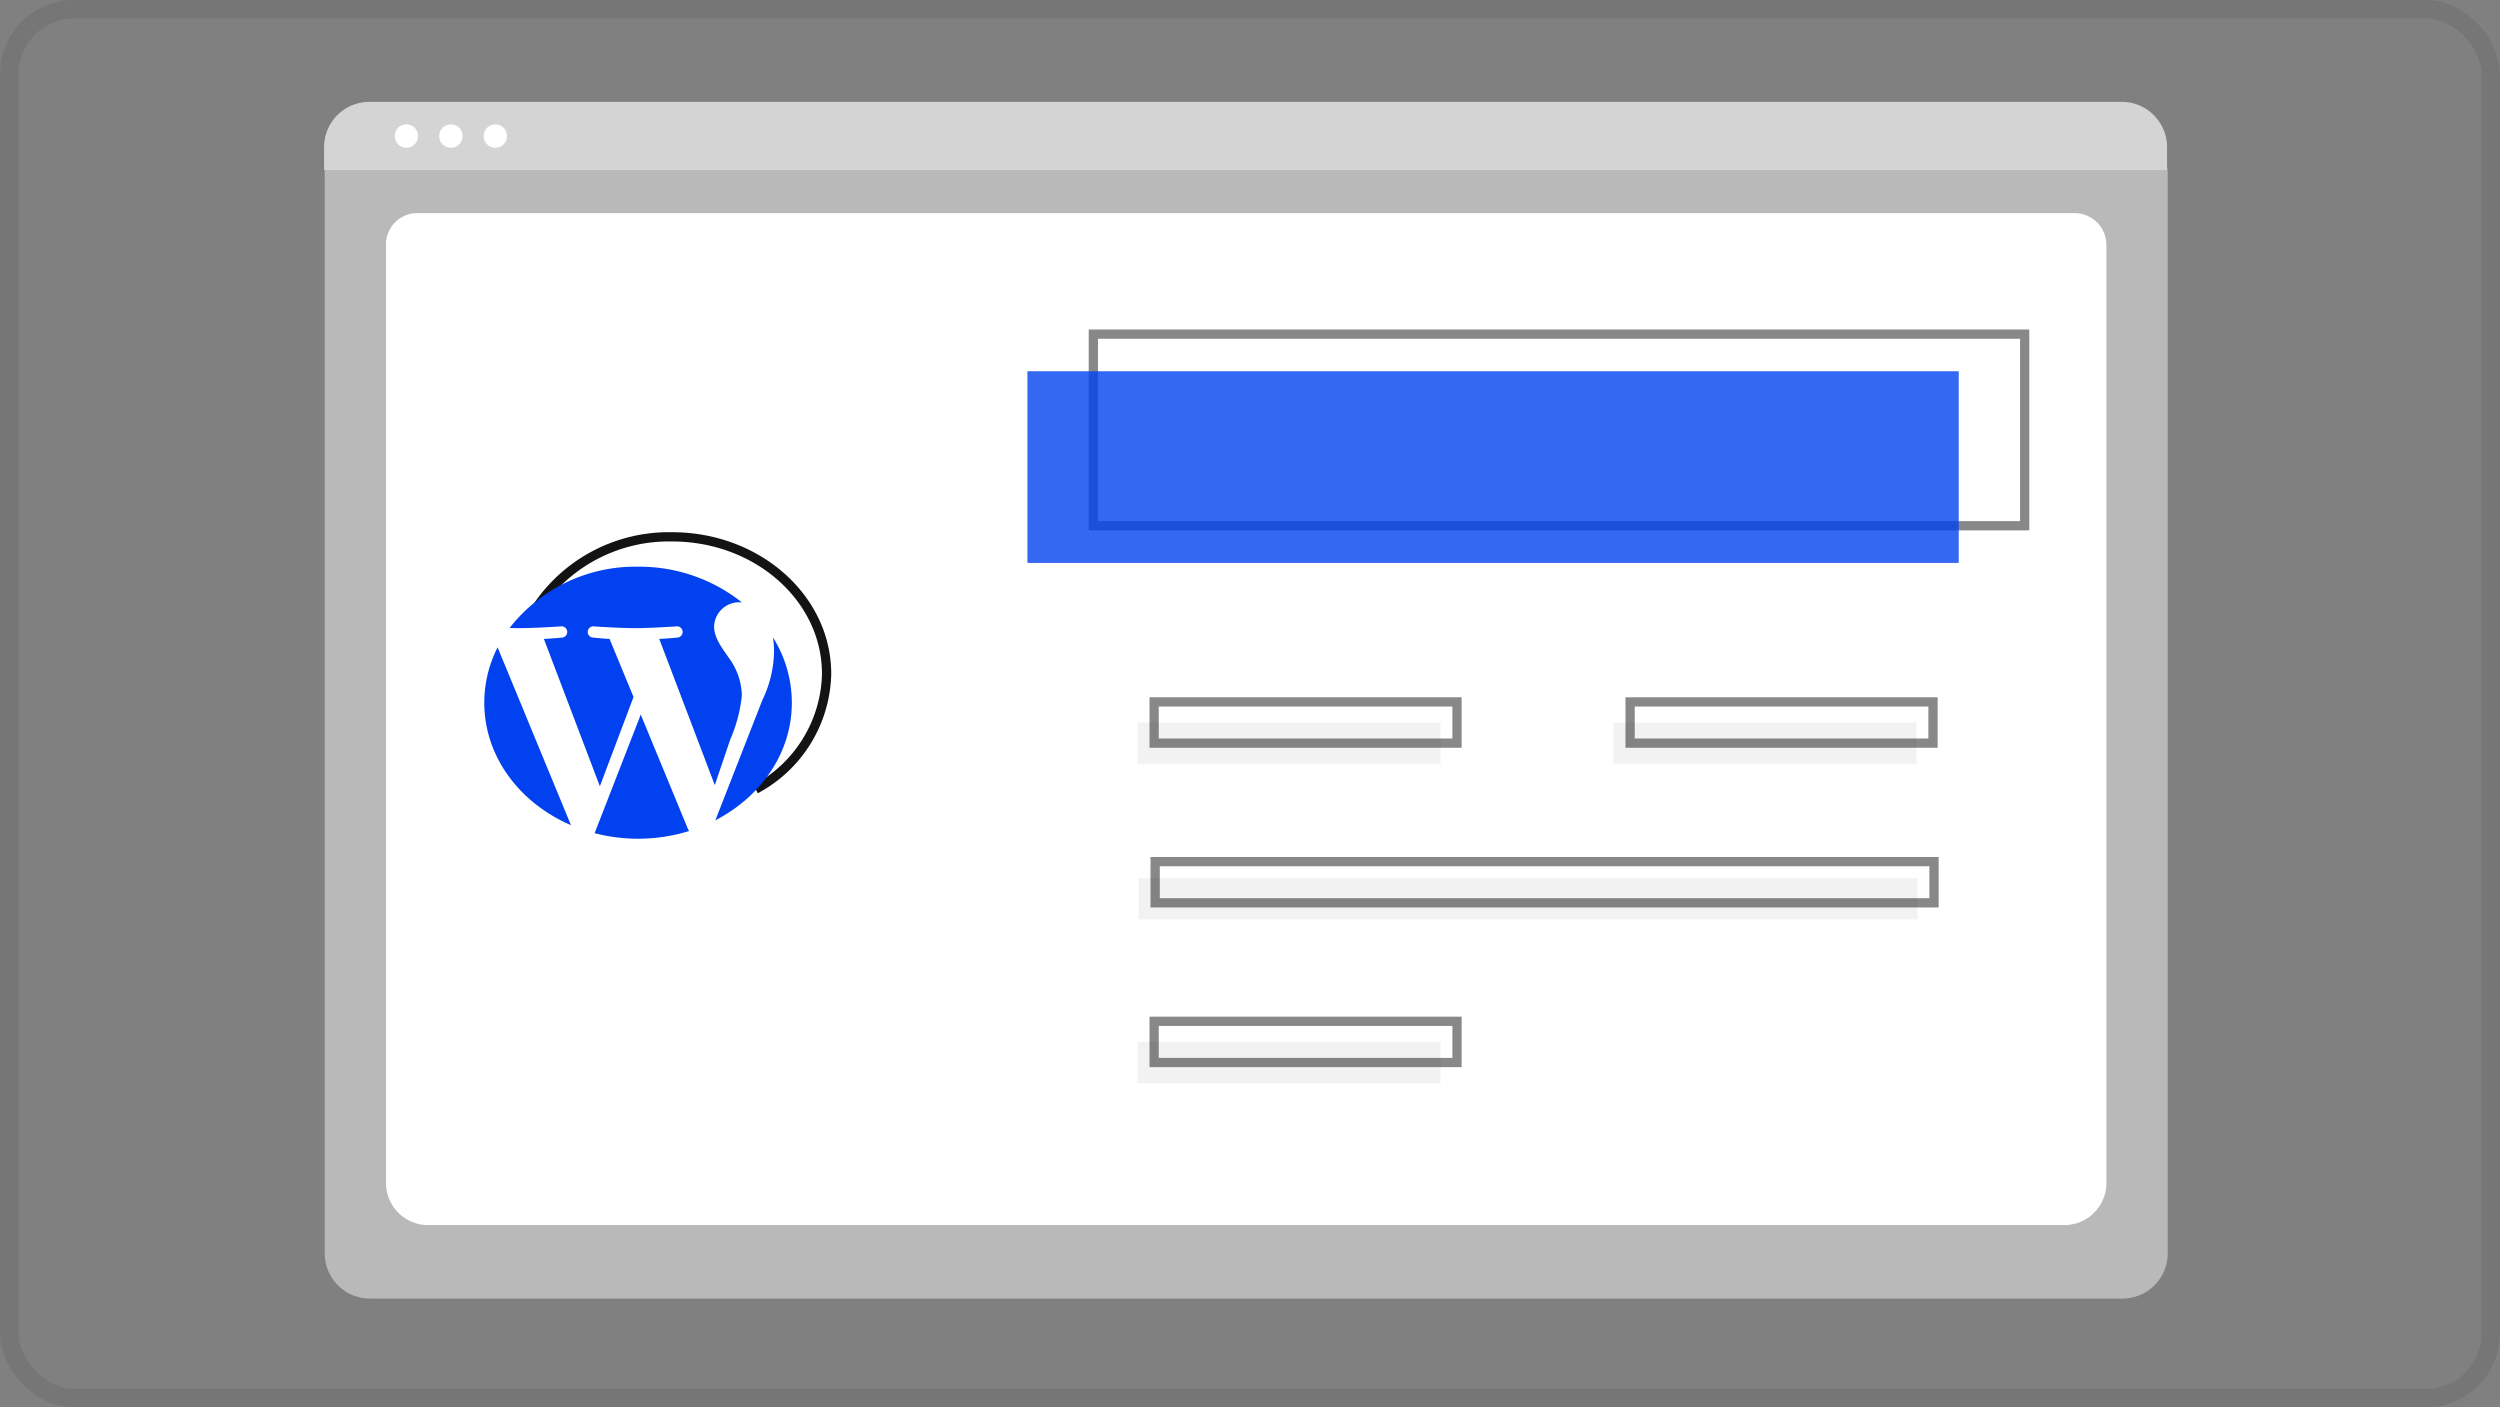
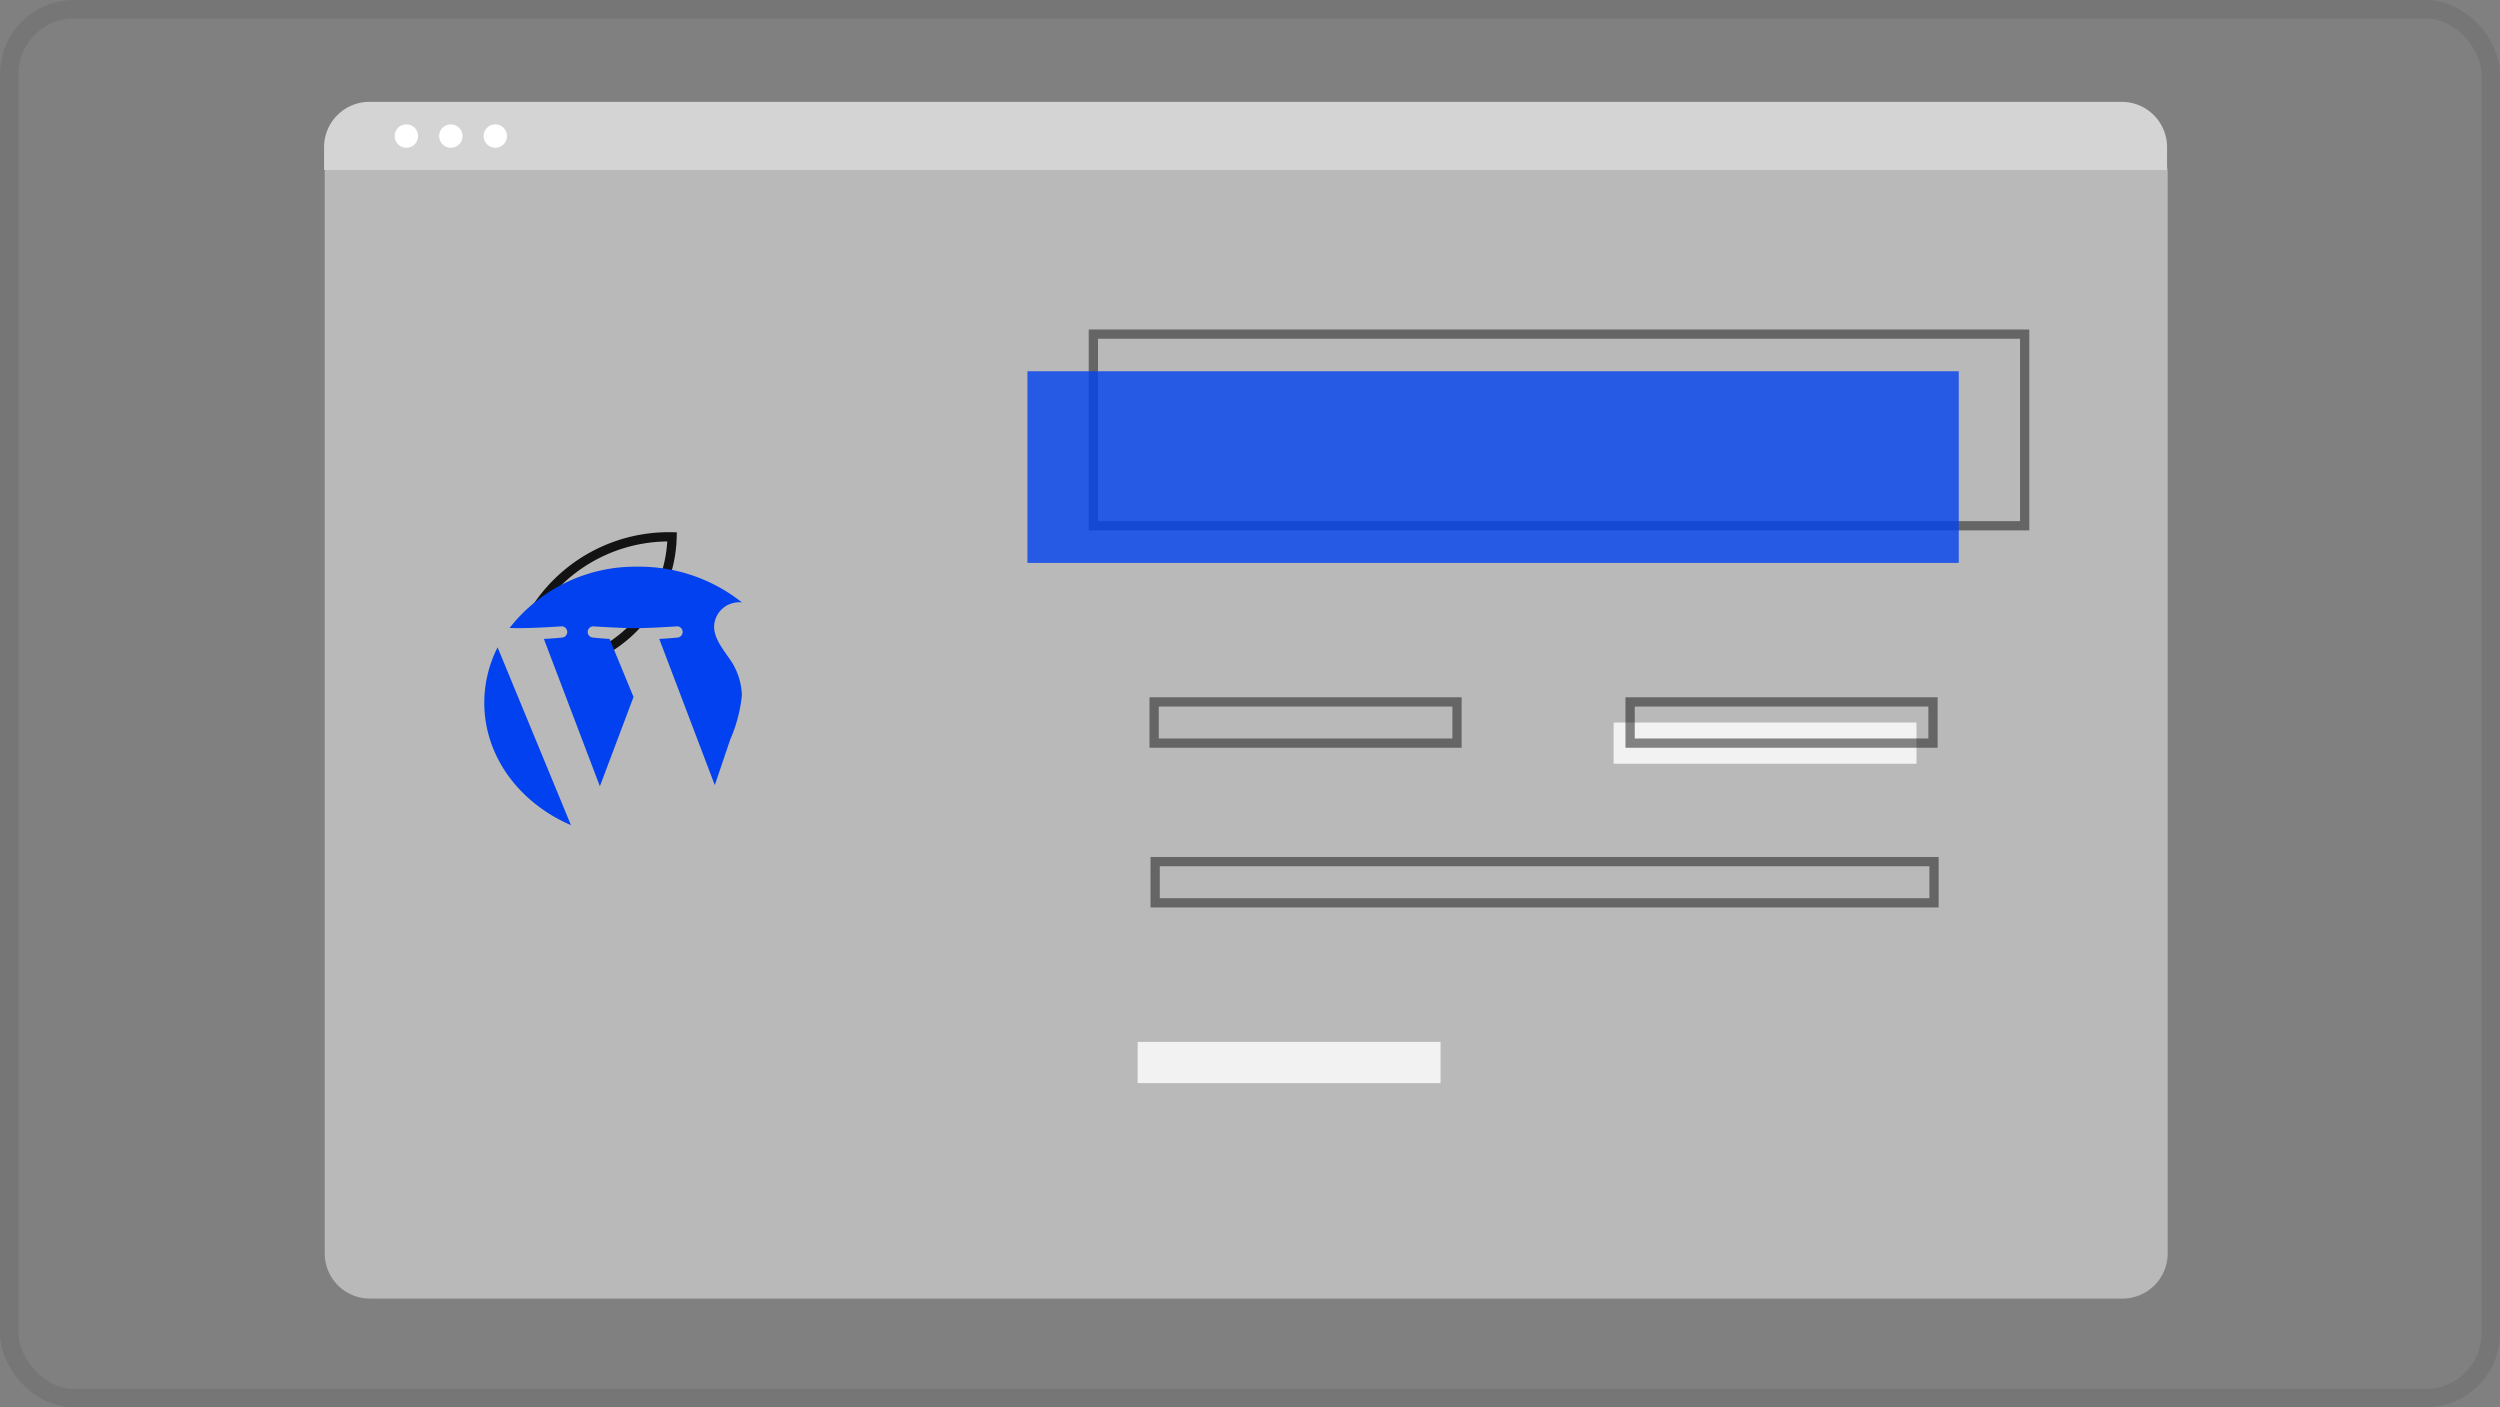
<svg xmlns="http://www.w3.org/2000/svg" width="270" height="152" viewBox="0 0 270 152">
  <rect x="0" y="0" width="270" height="152" fill="#808080" stroke="none" />
  <g transform="translate(-1972 -2406)">
    <g transform="translate(584 -237)">
      <g transform="translate(-62 1514)">
        <g transform="translate(1450 1129)" fill="none" stroke="#212121" stroke-width="2" opacity="0.1">
          <rect width="270" height="152" rx="8" stroke="none" />
          <rect x="1" y="1" width="268" height="150" rx="7" fill="none" />
        </g>
      </g>
    </g>
    <g transform="translate(0.117 -168.999)">
      <g transform="translate(2006.883 2585.999)">
        <path d="M452.018,240.132H262.724a4.879,4.879,0,0,1-4.874-4.874V118.536a3.575,3.575,0,0,1,3.571-3.571H453.26a3.637,3.637,0,0,1,3.632,3.632V235.258A4.879,4.879,0,0,1,452.018,240.132Z" transform="translate(-257.781 -110.886)" fill="#f2f2f2" opacity="0.5" />
-         <path d="M459.8,254.634H283.379a4.553,4.553,0,0,1-4.69-4.392V148.6a3.375,3.375,0,0,1,3.475-3.257H460.954a3.431,3.431,0,0,1,3.533,3.311v101.59A4.554,4.554,0,0,1,459.8,254.634Z" transform="translate(-271.998 -133.325)" fill="#fff" />
        <path d="M456.661,108.529H257.618v-2.482a4.9,4.9,0,0,1,4.892-4.889h189.26a4.9,4.9,0,0,1,4.892,4.889Z" transform="translate(-257.618 -101.159)" fill="#d4d4d4" />
        <circle cx="1.265" cy="1.265" r="1.265" transform="translate(7.625 2.429)" fill="#fff" />
        <circle cx="1.265" cy="1.265" r="1.265" transform="translate(12.427 2.429)" fill="#fff" />
        <circle cx="1.265" cy="1.265" r="1.265" transform="translate(17.23 2.429)" fill="#fff" />
      </g>
      <g transform="translate(2015.031 2611.085)">
        <rect width="100.584" height="20.695" transform="translate(74.933)" fill="none" stroke="#131313" stroke-miterlimit="10" stroke-width="1" opacity="0.5" />
-         <path d="M250.224,346.006A17.143,17.143,0,0,1,264.75,338.5c9.218,0,16.69,6.625,16.69,14.8a14.471,14.471,0,0,1-7.667,12.451" transform="translate(-235.314 -316.607)" fill="none" stroke="#131313" stroke-miterlimit="10" stroke-width="1" />
+         <path d="M250.224,346.006A17.143,17.143,0,0,1,264.75,338.5a14.471,14.471,0,0,1-7.667,12.451" transform="translate(-235.314 -316.607)" fill="none" stroke="#131313" stroke-miterlimit="10" stroke-width="1" />
        <path d="M0,0H100.584V20.7H0Z" transform="translate(67.813 4.008)" fill="#0241ef" opacity="0.8" />
        <path d="M0,125.054Z" transform="translate(0 -24.859)" fill="none" stroke="#131313" stroke-width="1" opacity="0.5" />
-         <rect width="32.712" height="4.451" transform="translate(79.718 41.948)" fill="#f2f2f2" />
        <rect width="32.712" height="4.451" transform="translate(131.123 41.948)" fill="#f2f2f2" />
        <rect width="32.712" height="4.451" transform="translate(81.497 39.721)" fill="none" stroke="#131313" stroke-miterlimit="10" stroke-width="1" opacity="0.5" />
        <rect width="32.712" height="4.451" transform="translate(79.718 76.441)" fill="#f2f2f2" />
-         <rect width="32.712" height="4.451" transform="translate(81.497 74.214)" fill="none" stroke="#131313" stroke-miterlimit="10" stroke-width="1" opacity="0.5" />
-         <rect width="84.117" height="4.451" transform="translate(79.83 58.748)" fill="#f2f2f2" />
        <rect width="84.117" height="4.451" transform="translate(81.609 56.969)" fill="none" stroke="#131313" stroke-miterlimit="10" stroke-width="1" opacity="0.5" />
        <rect width="32.712" height="4.451" transform="translate(132.904 39.721)" fill="none" stroke="#131313" stroke-miterlimit="10" stroke-width="1" opacity="0.5" />
        <path d="M974.989,350.327c.023-.014.043-.028.064-.042l.011-.01Z" transform="translate(-798.797 -325.763)" />
        <path d="M224.367,367.672c0,5.815,3.82,10.84,9.36,13.222l-7.923-19.2A13.215,13.215,0,0,0,224.367,367.672Zm27.821-.741a7.123,7.123,0,0,0-1.37-4.052c-.842-1.21-1.631-2.235-1.631-3.445a2.7,2.7,0,0,1,2.789-2.608c.074,0,.143.008.215.012a17.8,17.8,0,0,0-11.216-3.857A17.23,17.23,0,0,0,227.1,359.6c.39.01.757.017,1.069.017,1.737,0,4.426-.186,4.426-.186a.611.611,0,1,1,.107,1.21s-.9.094-1.9.14l6.048,15.913,3.635-9.642-2.588-6.271c-.894-.046-1.742-.14-1.742-.14a.61.61,0,1,1,.1-1.21s2.743.186,4.375.186c1.737,0,4.426-.186,4.426-.186a.611.611,0,1,1,.107,1.21s-.9.094-1.9.14l6,15.792,1.656-4.9a16.035,16.035,0,0,0,1.265-4.749Z" transform="translate(-215.212 -327.864)" fill="#0241ef" />
-         <path d="M282.9,395.658l-4.983,12.808a18.681,18.681,0,0,0,10.207-.234,1.2,1.2,0,0,1-.118-.2Zm14.282-8.333a9.992,9.992,0,0,1,.112,1.511,12.494,12.494,0,0,1-1.263,5.262l-5.073,12.974c4.938-2.547,8.259-7.279,8.259-12.7a13.3,13.3,0,0,0-2.035-7.048Z" transform="translate(-256.847 -354.568)" fill="#0241ef" />
      </g>
    </g>
  </g>
</svg>